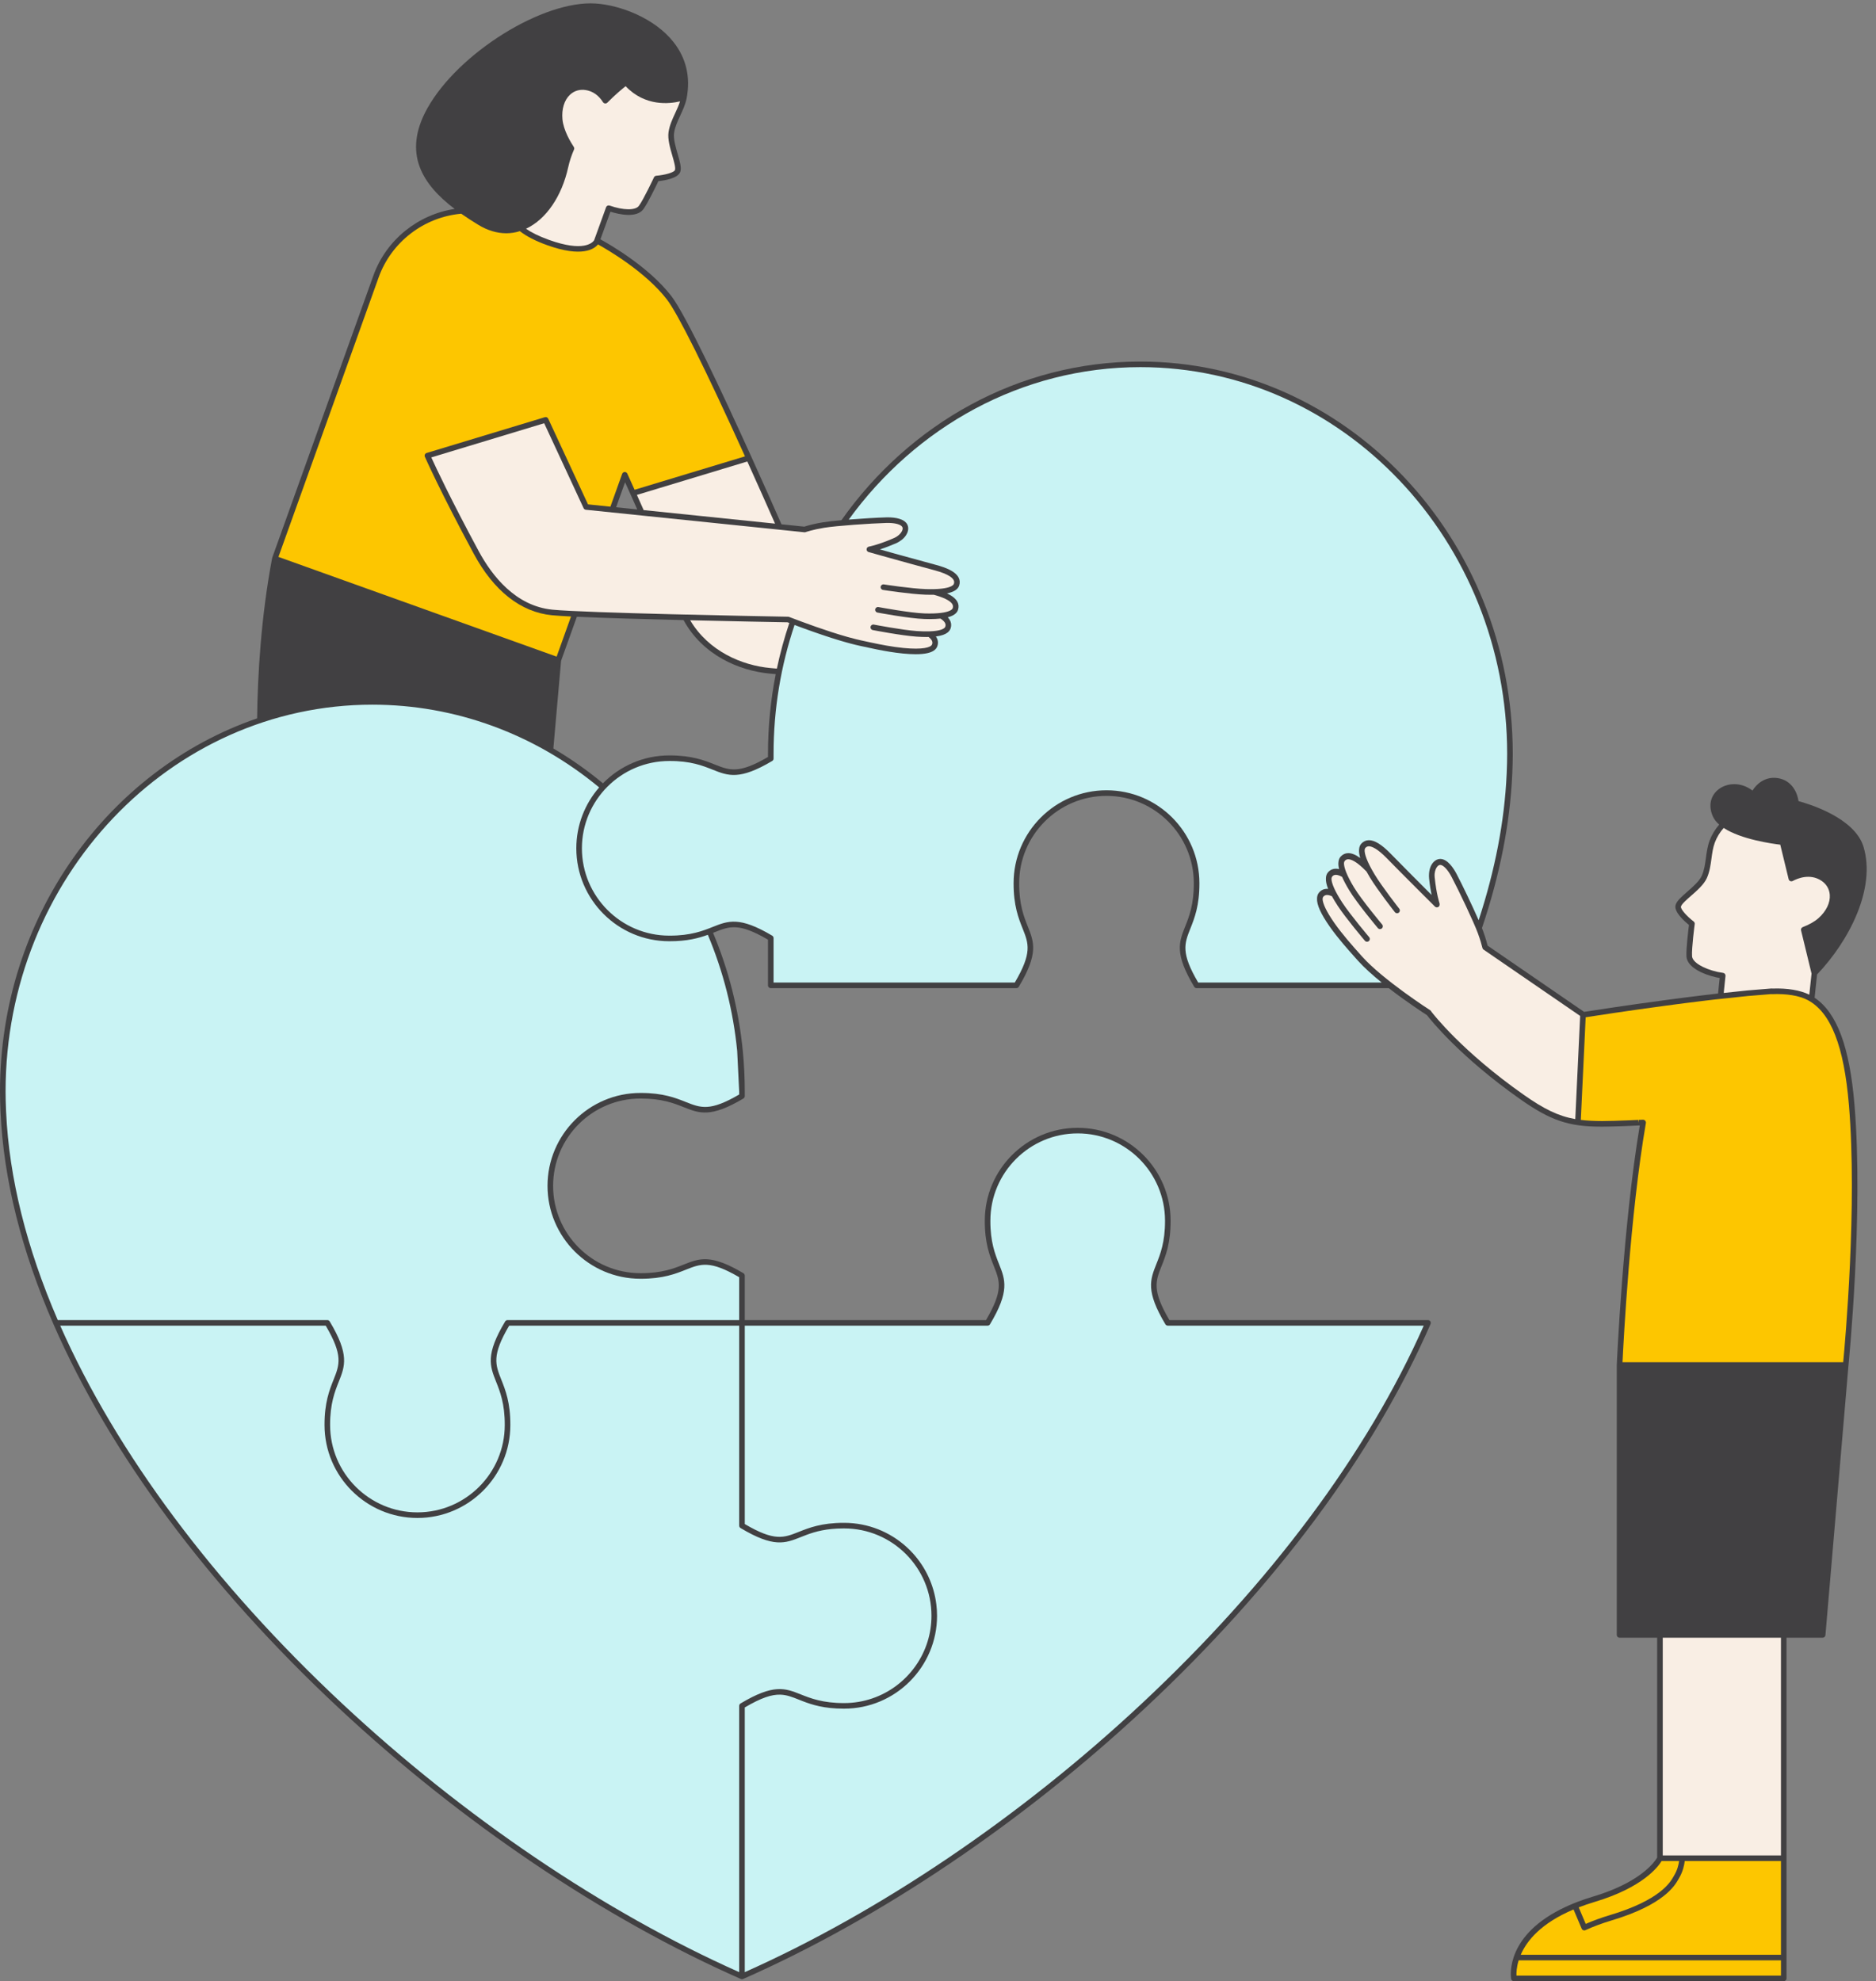
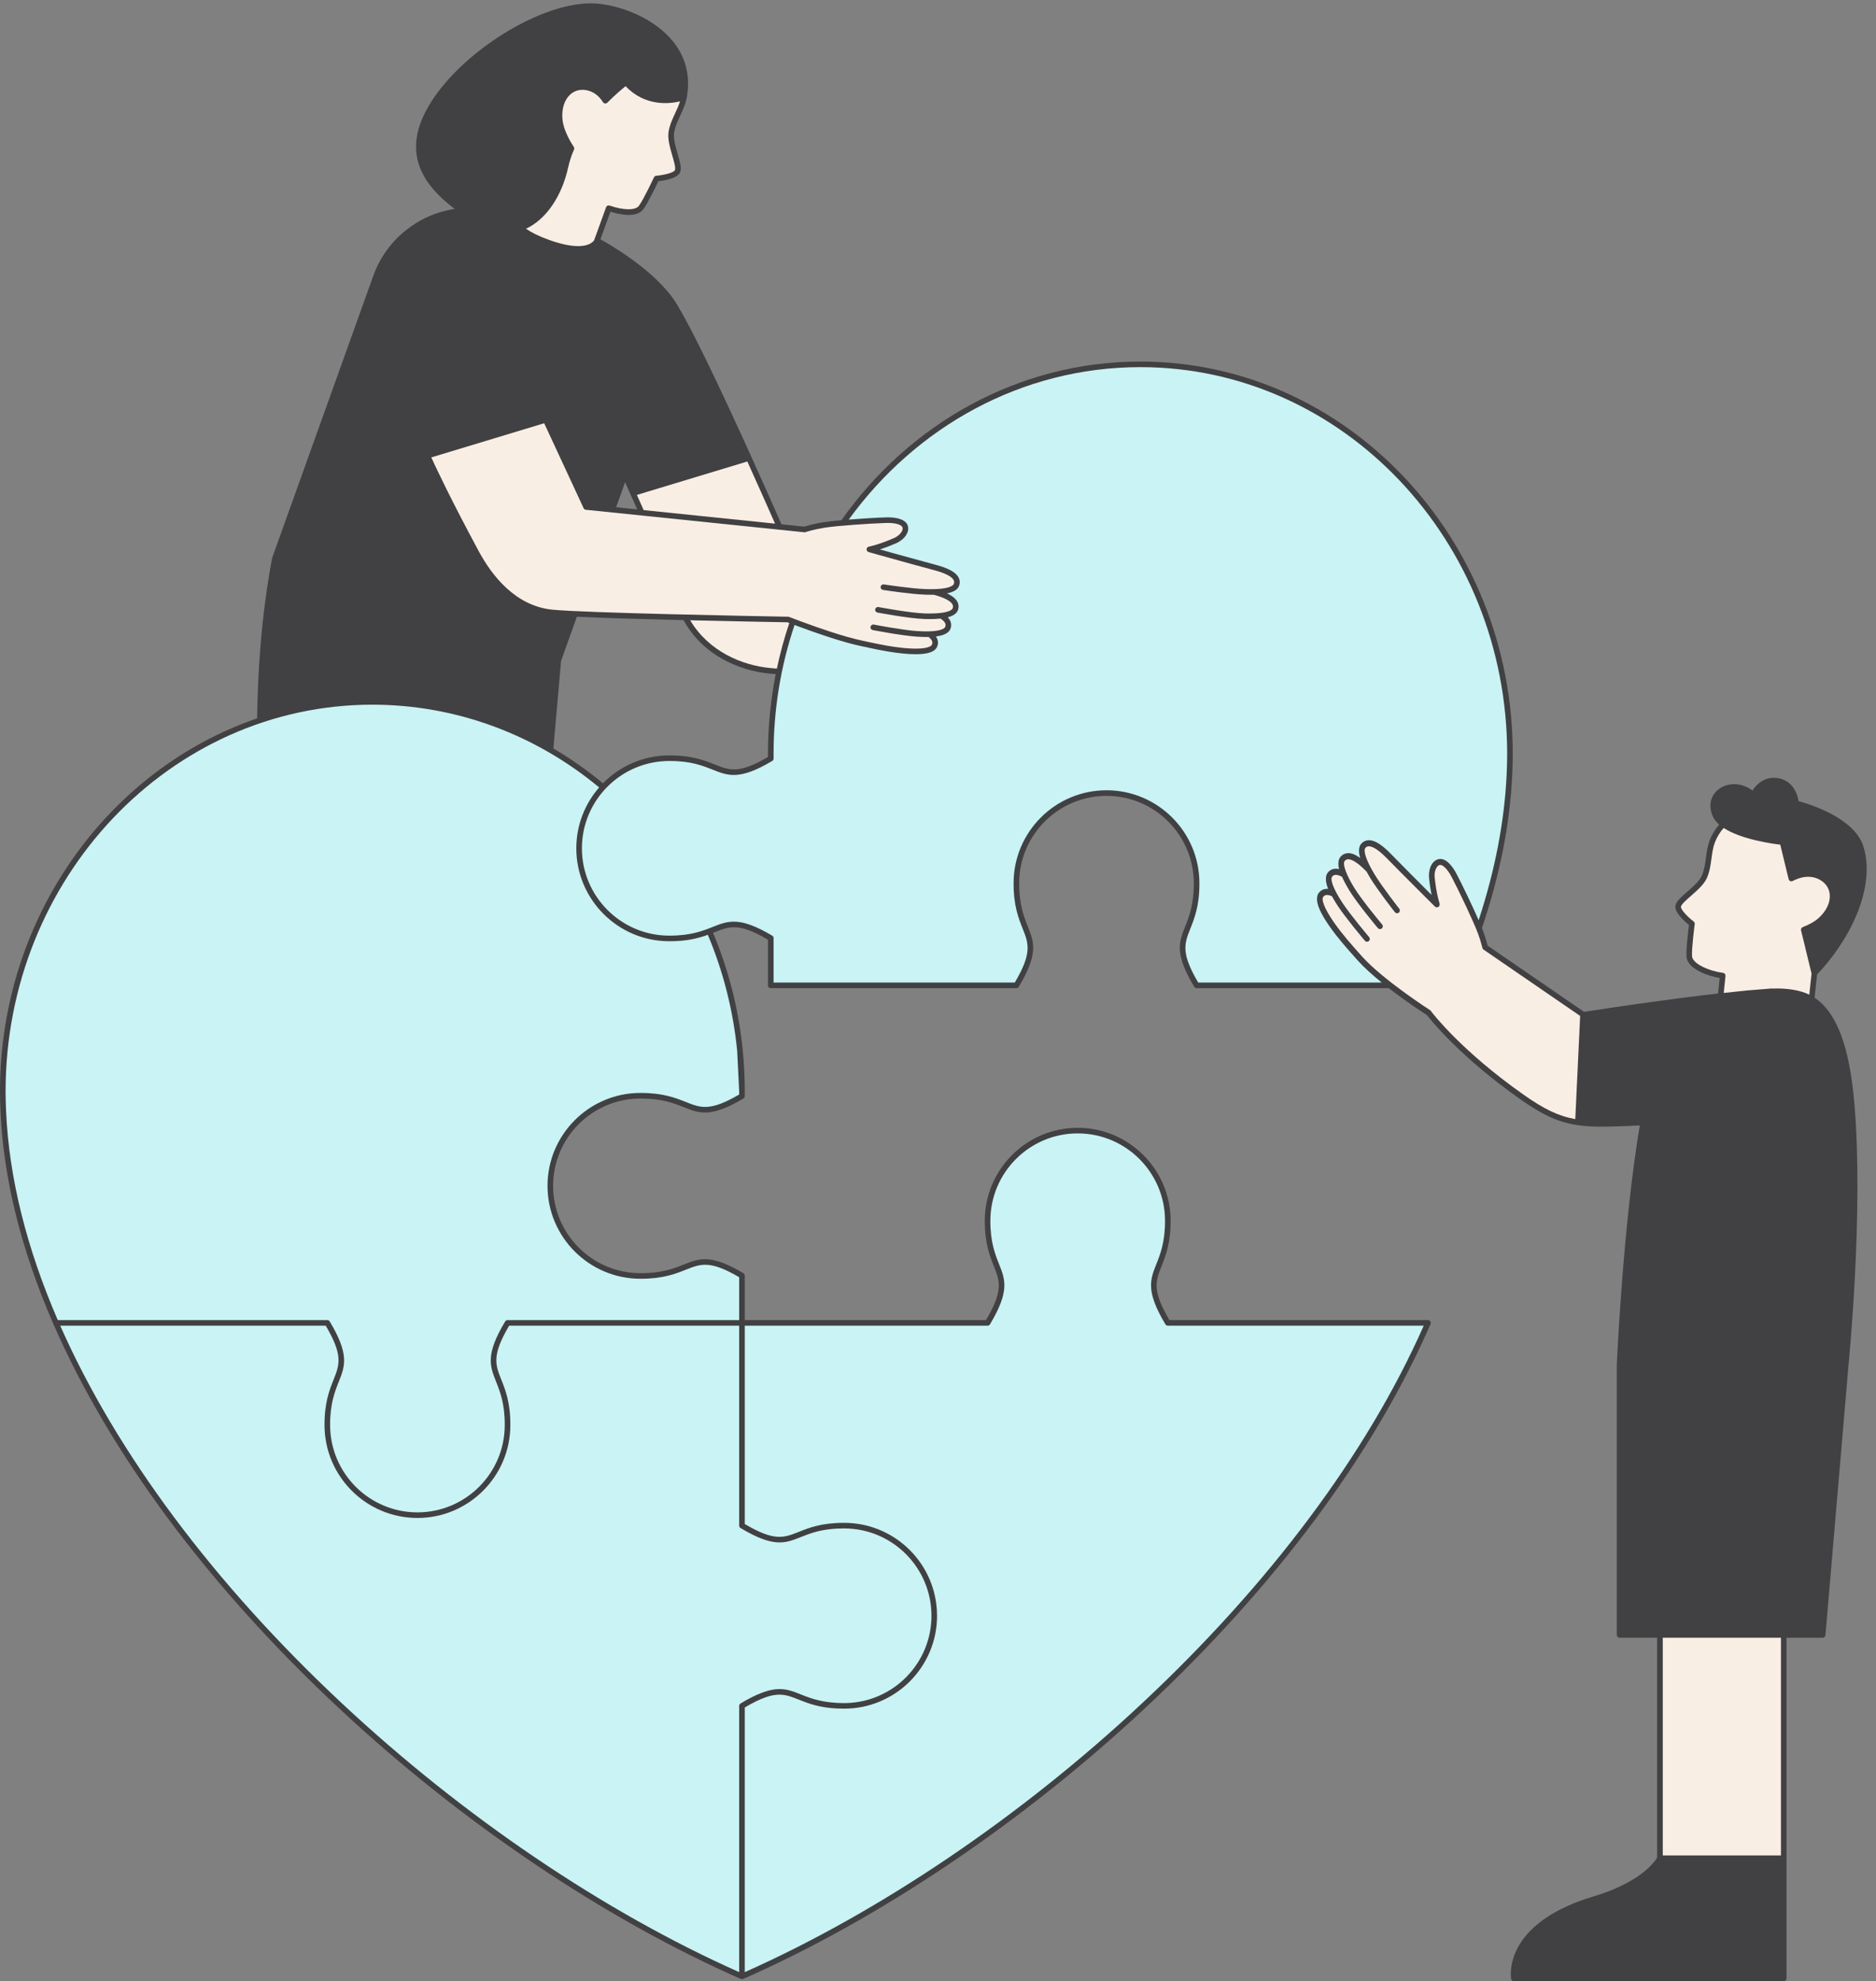
<svg xmlns="http://www.w3.org/2000/svg" fill="#000000" height="709.7" preserveAspectRatio="xMidYMid meet" version="1" viewBox="0.0 -1.2 672.0 709.7" width="672" zoomAndPan="magnify">
  <rect x="0.0" y="-1.2" width="672.0" height="709.7" fill="#808080" stroke="none" />
  <g id="change1_1">
    <path d="M650.005,356.207l0.886-8.335c11.545-12.093,21.119-30.822,16.648-45.696 c-3.146-10.466-19.625-15.414-23.289-16.394c-0.393-2.884-2.308-7.499-7.501-8.258c-4.541-0.664-7.577,2.188-8.992,4.472 c-4.291-3.252-9.105-2.667-11.945-0.597c-3.138,2.286-3.979,6.104-2.198,9.963c0.479,1.038,1.251,1.973,2.222,2.819 c-1.487,1.721-2.664,3.653-3.443,5.741c-0.754,2.025-1.039,4.137-1.314,6.178c-0.309,2.289-0.601,4.451-1.504,6.445 c-0.858,1.897-3.148,3.901-5.168,5.669c-2.164,1.895-3.874,3.391-4.217,4.888c-0.55,2.398,3.099,5.646,4.817,7.021 c-0.258,2.021-1.077,8.771-0.893,11.363c0.264,3.728,5.669,6.272,10.639,7.411c0.326,0.075,0.738,0.153,1.246,0.236 c-0.186,1.767-0.383,3.686-0.573,5.564c-0.257,0.029-0.515,0.059-0.773,0.089l-0.411,0.044c-1.214,0.14-2.432,0.284-3.653,0.43 l-2.476,0.306l-1.387,0.172l-2.391,0.296c-1.246,0.158-2.488,0.319-3.75,0.484l-0.237,0.03c-1.255,0.165-2.499,0.329-3.812,0.506 c-13.465,1.806-25.207,3.608-28.548,4.127c-0.054,0.008-0.105,0.016-0.155,0.024c-0.099,0.015-0.189,0.029-0.27,0.042 c-0.04,0.006-0.098,0.015-0.133,0.021l-34.556-23.727c-0.096-0.376-0.22-0.825-0.358-1.305c-0.005-0.024,0.001-0.047-0.006-0.071 c-0.354-1.245-0.771-2.528-1.241-3.815c-0.119-0.325-0.264-0.699-0.422-1.096c6.39-18.916,10.035-37.303,10.84-54.879l0.026-0.502 c0.114-2.681,0.168-4.911,0.168-7.019c0-77.492-59.839-140.537-133.391-140.537c-43.808,0-82.748,22.368-107.081,56.829 c-2.673,0.239-5.025,0.495-6.522,0.74c-0.41,0.067-0.8,0.136-1.179,0.206c-0.068,0.013-0.138,0.025-0.205,0.038 c-0.352,0.066-0.689,0.133-1.011,0.2c-0.072,0.015-0.143,0.03-0.213,0.045c-0.316,0.067-0.622,0.134-0.907,0.199 c-0.04,0.009-0.077,0.018-0.116,0.027c-0.264,0.062-0.513,0.122-0.749,0.18c-0.047,0.012-0.097,0.024-0.143,0.035 c-0.242,0.061-0.464,0.12-0.672,0.176c-0.051,0.014-0.101,0.027-0.15,0.041c-0.195,0.053-0.377,0.104-0.539,0.151 c-0.039,0.011-0.073,0.021-0.11,0.032c-0.139,0.041-0.265,0.079-0.376,0.113c-0.022,0.007-0.049,0.015-0.07,0.021 c-0.118,0.037-0.212,0.067-0.292,0.093c-0.01,0.003-0.026,0.008-0.035,0.011l-8.194-0.844c-2.636-5.985-6.484-14.664-10.766-24.125 c-10.24-22.625-23.537-51.003-28.737-57.704c-8.091-10.428-21.984-18.403-25.351-20.244c1.166-3.191,2.521-6.917,3.587-9.898 c2.984,0.931,9.333,2.406,11.79-0.892c1.553-2.084,4.502-8.21,5.376-10.051c2.188-0.23,7.012-0.998,7.842-3.315 c0.518-1.445-0.114-3.627-0.915-6.389c-0.748-2.579-1.595-5.501-1.295-7.561v0c0.314-2.166,1.234-4.144,2.208-6.238 c0.869-1.868,1.767-3.8,2.224-5.913c0.023-0.107,0.038-0.216,0.059-0.324c0.013-0.04,0.031-0.078,0.038-0.12 c1.369-7.454-0.189-14.128-4.631-19.837C234.547,5.252,222.092,0.641,213.4,0.06c-18.823-1.262-49.269,17.702-60.336,37.571 c-9.072,16.287-1.527,27.416,9.803,36.013c-13.188,1.987-24.545,11.107-29.124,23.879l-36.221,101.04 c-0.01,0.028-0.005,0.056-0.012,0.084c-0.006,0.024-0.024,0.043-0.029,0.067c-3.975,21.043-5.183,41.737-5.379,57.413 C38.698,274.487,0,327.449,0,389.764c0,2.113,0.054,4.344,0.168,7.021l0.026,0.5c1.1,23.994,7.468,49.496,18.929,75.797 c20.21,46.383,55.522,93.917,102.117,137.464c43.934,41.061,95.123,75.567,144.138,97.166c0.014,0.006,0.031,0.004,0.045,0.01 c0.116,0.045,0.237,0.075,0.358,0.075c0.123,0,0.242-0.031,0.358-0.075c0.015-0.006,0.031-0.003,0.045-0.01 c49.016-21.599,100.205-56.105,144.138-97.165c46.596-43.548,81.907-91.082,102.118-137.465c0.135-0.31,0.104-0.665-0.08-0.947 c-0.186-0.282-0.5-0.452-0.837-0.452h-92.631c-6.271-10.647-4.959-13.943-2.806-19.352c1.454-3.65,3.262-8.192,3.235-16.206 c0.001-0.015,0.001-0.028,0.001-0.041c0-18.351-14.93-33.28-33.281-33.28c-18.351,0-33.28,14.93-33.28,33.276 c-0.033,8.042,1.779,12.594,3.235,16.25c2.153,5.409,3.467,8.705-2.805,19.353h-86.411v-15.938c0-0.353-0.186-0.68-0.49-0.86 c-11.7-6.946-15.759-5.333-21.376-3.099c-3.466,1.378-7.771,3.09-15.302,3.09c-0.068,0-0.136,0-0.205,0 c-17.248,0-31.281-14.032-31.281-31.281c0-17.238,14.017-31.265,31.252-31.28c0.015,0.001,0.029,0.001,0.042,0.001 c0.049,0.002,0.13,0,0.195,0c7.527,0,11.833,1.712,15.298,3.09c5.616,2.232,9.674,3.847,21.376-3.1 c0.304-0.181,0.49-0.508,0.49-0.86l-0.001-1.675c0-0.002,0.001-0.003,0.001-0.005c0-4.865-0.242-9.793-0.719-14.646 c-1.443-14.682-5.068-28.888-10.642-42.166c0.185-0.073,0.369-0.146,0.549-0.218c5.38-2.139,8.66-3.445,19.127,2.672v16.367 c0,0.552,0.448,1,1,1h87.981c0.352,0,0.678-0.185,0.858-0.487c7.105-11.882,5.482-15.96,3.234-21.604 c-1.392-3.496-3.124-7.848-3.093-15.507c0-17.248,14.032-31.281,31.28-31.281s31.28,14.033,31.28,31.298 c0.029,7.647-1.702,11.996-3.094,15.49c-2.247,5.644-3.87,9.722,3.235,21.604c0.181,0.302,0.507,0.487,0.858,0.487h68.835 c6.36,4.917,12.583,8.964,13.688,9.675c1.202,1.562,11.8,14.932,33.552,30.207c10.711,7.521,17.229,9.729,28.861,9.729 c0.097,0,0.195,0,0.292,0c0,0,0,0,0.001,0c0,0,0,0,0,0c0.001,0,0.003,0,0.005,0c0.288-0.001,0.591-0.003,0.905-0.007 c0.029,0,0.059-0.001,0.089-0.001c0.969-0.011,2.04-0.033,3.197-0.064c0.066-0.002,0.134-0.004,0.201-0.006 c0.308-0.009,0.626-0.018,0.949-0.028c0.172-0.005,0.348-0.011,0.524-0.017c0.24-0.008,0.483-0.016,0.731-0.024 c0.294-0.01,0.595-0.021,0.899-0.032c0.013,0,0.026-0.001,0.039-0.001c0.748-0.027,1.519-0.057,2.331-0.091l0.512-0.022l1.813-0.08 l0.834-0.037l0.189-0.009l0.307-0.015c-6.019,35.673-8.223,85.285-8.244,85.788c0,0.007,0.004,0.014,0.003,0.021 c0,0.008-0.004,0.014-0.004,0.022v96.676c0,0.553,0.447,1,1,1h13.466v78.748c-0.023,0.04-0.04,0.073-0.073,0.127 c-0.004,0.007-0.009,0.014-0.013,0.021c-0.026,0.043-0.054,0.089-0.086,0.14c-0.009,0.015-0.02,0.031-0.03,0.047 c-0.032,0.049-0.065,0.101-0.102,0.157c-0.013,0.019-0.027,0.039-0.04,0.059c-0.039,0.057-0.078,0.116-0.123,0.179 c-0.016,0.023-0.035,0.048-0.052,0.072c-0.046,0.064-0.092,0.129-0.144,0.199c-0.018,0.025-0.04,0.052-0.059,0.078 c-0.179,0.239-0.391,0.506-0.641,0.8c-0.029,0.034-0.056,0.067-0.086,0.102c-0.063,0.073-0.132,0.15-0.2,0.226 c-0.049,0.055-0.095,0.108-0.146,0.164c-0.066,0.073-0.138,0.149-0.208,0.224c-0.059,0.064-0.118,0.127-0.18,0.192 c-0.071,0.074-0.146,0.15-0.221,0.226c-0.069,0.07-0.138,0.141-0.211,0.213c-0.077,0.076-0.158,0.154-0.239,0.233 c-0.078,0.075-0.157,0.151-0.239,0.227c-0.084,0.079-0.171,0.159-0.259,0.239c-0.086,0.079-0.174,0.158-0.265,0.239 c-0.093,0.082-0.187,0.165-0.284,0.249c-0.094,0.082-0.192,0.164-0.29,0.247c-0.1,0.084-0.2,0.168-0.304,0.254 c-0.105,0.087-0.215,0.174-0.325,0.262c-0.106,0.085-0.211,0.169-0.321,0.255c-0.117,0.091-0.24,0.184-0.362,0.276 c-0.112,0.085-0.222,0.169-0.338,0.255c-0.13,0.096-0.268,0.194-0.404,0.291c-0.117,0.084-0.23,0.167-0.351,0.251 c-0.16,0.112-0.328,0.224-0.495,0.337c-0.105,0.071-0.206,0.142-0.314,0.213c-0.275,0.182-0.56,0.365-0.854,0.549 c-0.102,0.064-0.212,0.129-0.316,0.193c-0.202,0.124-0.403,0.247-0.614,0.372c-0.13,0.077-0.268,0.155-0.402,0.232 c-0.194,0.112-0.388,0.224-0.59,0.337c-0.147,0.082-0.3,0.164-0.451,0.246c-0.199,0.108-0.398,0.216-0.604,0.325 c-0.16,0.084-0.325,0.168-0.49,0.252c-0.208,0.106-0.417,0.213-0.632,0.319c-0.173,0.086-0.35,0.171-0.527,0.256 c-0.217,0.105-0.437,0.209-0.661,0.313c-0.184,0.086-0.37,0.171-0.559,0.256c-0.231,0.105-0.467,0.209-0.706,0.314 c-0.192,0.084-0.385,0.168-0.581,0.251c-0.246,0.105-0.498,0.209-0.752,0.313c-0.202,0.083-0.403,0.165-0.609,0.247 c-0.264,0.105-0.535,0.209-0.807,0.313c-0.206,0.079-0.41,0.158-0.62,0.236c-0.292,0.109-0.593,0.216-0.894,0.323 c-0.203,0.073-0.403,0.146-0.61,0.218c-0.338,0.117-0.687,0.233-1.036,0.348c-0.182,0.06-0.359,0.121-0.544,0.181 c-0.539,0.174-1.09,0.346-1.655,0.516c-0.899,0.269-1.762,0.548-2.607,0.832c-0.181,0.061-0.364,0.121-0.543,0.182 c-0.76,0.261-1.499,0.527-2.217,0.799c-0.255,0.097-0.505,0.194-0.755,0.292c-0.258,0.101-0.517,0.202-0.769,0.305 c-0.004,0.002-0.008,0.001-0.012,0.002c-0.004,0.002-0.006,0.005-0.01,0.007c-0.237,0.096-0.468,0.193-0.7,0.29 c-0.49,0.206-0.97,0.413-1.439,0.624c-0.25,0.112-0.5,0.224-0.744,0.338c-21.544,9.964-19.795,24.537-19.606,25.755 c0.005,0.035,0.009,0.059,0.011,0.068c0.082,0.48,0.498,0.831,0.985,0.831h96.662c0.553,0,1-0.447,1-1v-7.455v-35.582v-79h12.947 c0.52,0,0.952-0.397,0.996-0.915l8.251-96.658c0-0.001,0-0.001,0-0.002c0.055-0.539,5.425-54.376,2.145-93.399 C662.556,373.789,657.996,361.544,650.005,356.207z M239.725,269.404c-9.292,0-17.703,3.832-23.746,9.994 c-5.623-4.677-11.564-8.843-17.76-12.477l2.762-31.408l5.655-15.773c9.64,0.442,24.255,0.858,38.224,1.197 c6.818,12.549,19.937,18.158,30.911,19.158c0.588,0.054,1.293,0.117,2.101,0.191c-1.816,9.228-2.774,18.784-2.774,28.571v1.108 c-10.466,6.116-13.747,4.812-19.127,2.672c-3.625-1.441-8.127-3.232-16.044-3.232C239.86,269.403,239.792,269.404,239.725,269.404z M228.269,181.291l-7.572-0.78l3.213-8.962c0.646,1.435,1.294,2.875,1.939,4.317C226.689,177.742,227.489,179.537,228.269,181.291z" fill="#414042" />
  </g>
  <g id="change2_1">
    <path d="M418.324,473.682h91.669c-20.2,45.69-55.108,92.479-101.035,135.402 c-43.354,40.519-93.788,74.628-142.176,96.175v-94.816c5.989-3.528,9.652-4.656,12.673-4.584c2.35,0.056,4.312,0.837,6.678,1.779 c0.453,0.18,0.92,0.366,1.405,0.553c3.398,1.31,7.709,2.683,14.627,2.682c0.071,0,0.148,0,0.215,0.001 c18.351,0,33.28-14.93,33.28-33.281c0-1.398-0.097-2.773-0.265-4.127c-0.867-6.973-3.889-13.286-8.39-18.238 c-0.058-0.064-0.12-0.123-0.178-0.186c-0.303-0.328-0.609-0.654-0.924-0.97c-0.33-0.33-0.67-0.65-1.013-0.966 c-0.048-0.044-0.094-0.092-0.143-0.136c-5.913-5.376-13.762-8.657-22.363-8.657c-0.072,0-0.143,0-0.214,0 c-7.909,0-12.412,1.792-16.036,3.235c-5.407,2.153-8.705,3.467-19.352-2.805v-71.061h86.98c0.352,0,0.678-0.185,0.858-0.486 c7.106-11.883,5.482-15.961,3.235-21.605c-1.393-3.496-3.125-7.848-3.094-15.507c0-17.248,14.032-31.28,31.28-31.28 c17.239,0,31.266,14.017,31.281,31.251c-0.001,0.017-0.001,0.032-0.001,0.047c0.029,7.646-1.702,11.995-3.093,15.489 c-2.247,5.645-3.871,9.723,3.235,21.605C417.646,473.497,417.972,473.682,418.324,473.682z M118.107,472.168 c7.106,11.883,5.482,15.961,3.235,21.605c-1.392,3.494-3.123,7.843-3.094,15.489c0,17.266,14.032,31.298,31.28,31.298 s31.281-14.032,31.281-31.28c0.031-7.659-1.701-12.011-3.094-15.507c-2.247-5.645-3.871-9.723,3.235-21.605 c0.181-0.302,0.507-0.486,0.858-0.486h82.972v-15.367c-10.468-6.114-13.748-4.812-19.127-2.672 c-3.625,1.441-8.128,3.231-16.035,3.231c-0.072,0-0.144,0-0.215,0c-18.347,0-33.277-14.93-33.277-33.281 c0-18.351,14.93-33.28,33.281-33.28c0.068,0.001,0.144,0.001,0.216,0.001c7.903,0,12.406,1.79,16.03,3.231 c5.38,2.139,8.66,3.442,19.127-2.673v-1.108l-0.713-14.5c-1.424-14.48-5.005-28.496-10.514-41.599 c-3.285,1.198-7.47,2.337-13.834,2.301c-18.347,0-33.277-14.93-33.277-33.281c0-8.34,3.091-15.967,8.178-21.814 c-23.096-19.18-51.604-29.643-81.231-29.643C60.941,251.227,2,313.375,2,389.764c0,2.084,0.053,4.287,0.167,6.934l0.025,0.491 c1.081,23.571,7.306,48.63,18.503,74.493h96.553C117.6,471.682,117.926,471.866,118.107,472.168z M286.873,605.779 c3.494,1.391,7.87,3.11,15.49,3.093c0.021,0,0.031,0,0.046,0.001c14.003-0.013,25.882-9.275,29.844-21.994 c0.914-2.935,1.407-6.055,1.407-9.287c0-17.248-14.032-31.28-31.28-31.28c-0.086-0.021-0.139,0-0.208,0 c-6.118,0-10.106,1.131-13.245,2.296c-0.724,0.269-1.404,0.539-2.053,0.798c-5.644,2.247-9.722,3.872-21.605-3.235 c-0.302-0.181-0.487-0.507-0.487-0.858v-71.63h-82.403c-6.271,10.647-4.958,13.942-2.805,19.352 c1.456,3.657,3.268,8.208,3.235,16.251c0,18.347-14.93,33.276-33.281,33.276c-18.351,0-33.28-14.93-33.28-33.28 c-0.031-8.044,1.78-12.593,3.235-16.247c2.154-5.408,3.467-8.704-2.805-19.352H21.571c20.2,45.69,55.108,92.479,101.035,135.402 c43.354,40.519,93.788,74.628,142.176,96.175v-95.386c0-0.352,0.185-0.678,0.487-0.858 C277.149,601.909,281.228,603.53,286.873,605.779z M408.489,130.318c-42.548,0-80.431,21.441-104.459,54.607 c4.851-0.387,10.18-0.698,13.372-0.789c0.285-0.008,0.598-0.012,0.929-0.007c2.319,0.033,5.543,0.472,6.649,2.514 c0.425,0.786,0.472,1.76,0.133,2.745c-0.056,0.161-0.128,0.32-0.203,0.479c-0.113,0.241-0.241,0.48-0.395,0.712 c0,0-0.001,0.001-0.001,0.001c-0.767,1.151-2.018,2.161-3.539,2.825c-0.892,0.389-1.712,0.721-2.491,1.025 c-1.251,0.488-2.37,0.885-3.303,1.185c1.275,0.358,2.824,0.791,4.516,1.263c0.846,0.236,1.727,0.481,2.628,0.732 c4.503,1.252,9.488,2.626,12.906,3.534c3.905,1.037,6.423,2.285,7.656,3.799c0.176,0.216,0.326,0.438,0.45,0.665 c0.5,0.918,0.585,1.905,0.252,2.936c-0.051,0.158-0.119,0.308-0.196,0.455c-0.024,0.046-0.053,0.089-0.08,0.133 c-0.06,0.099-0.124,0.197-0.197,0.291c-0.037,0.048-0.076,0.095-0.117,0.142c-0.078,0.089-0.162,0.175-0.252,0.259 c-0.043,0.04-0.085,0.082-0.131,0.121c-0.125,0.106-0.261,0.208-0.408,0.306c-0.017,0.012-0.032,0.024-0.049,0.036 c-0.169,0.109-0.355,0.211-0.552,0.309c-0.047,0.023-0.099,0.045-0.148,0.067c-0.158,0.074-0.324,0.145-0.499,0.212 c-0.06,0.023-0.122,0.045-0.184,0.067c-0.189,0.067-0.388,0.131-0.595,0.191c-0.047,0.013-0.092,0.028-0.14,0.041 c-0.264,0.073-0.539,0.141-0.832,0.201c0.305,0.14,0.587,0.284,0.858,0.431c0.068,0.037,0.134,0.074,0.2,0.111 c0.287,0.162,0.559,0.326,0.805,0.495c0.031,0.021,0.057,0.043,0.087,0.064c0.223,0.158,0.427,0.319,0.616,0.483 c0.042,0.037,0.087,0.073,0.128,0.111c0.193,0.176,0.365,0.356,0.519,0.54c0.035,0.042,0.067,0.084,0.1,0.127 c0.148,0.189,0.283,0.381,0.391,0.578c0.002,0.004,0.006,0.008,0.008,0.012c0.25,0.459,0.396,0.936,0.438,1.426 c0.042,0.49-0.02,0.995-0.186,1.509c-0.047,0.147-0.108,0.288-0.178,0.424c-0.029,0.057-0.067,0.111-0.1,0.166 c-0.045,0.076-0.09,0.151-0.142,0.224c-0.049,0.067-0.106,0.131-0.161,0.196c-0.047,0.055-0.094,0.11-0.146,0.163 c-0.067,0.068-0.141,0.134-0.215,0.199c-0.051,0.044-0.103,0.089-0.158,0.131c-0.084,0.065-0.172,0.129-0.264,0.191 c-0.058,0.039-0.119,0.077-0.18,0.114c-0.097,0.059-0.196,0.117-0.302,0.172c-0.073,0.039-0.152,0.075-0.229,0.112 c-0.102,0.049-0.204,0.098-0.314,0.143c-0.11,0.046-0.228,0.089-0.345,0.132c-0.087,0.032-0.169,0.065-0.26,0.095 c-0.217,0.072-0.444,0.14-0.684,0.203c0.01,0.01,0.016,0.02,0.025,0.03c0.151,0.162,0.283,0.323,0.401,0.484 c0.032,0.044,0.061,0.087,0.091,0.131c0.095,0.139,0.18,0.277,0.254,0.414c0.016,0.029,0.034,0.059,0.049,0.088 c0.08,0.159,0.144,0.317,0.198,0.473c0.014,0.042,0.027,0.083,0.04,0.125c0.042,0.139,0.077,0.276,0.101,0.412 c0.004,0.021,0.01,0.042,0.013,0.062c0.024,0.152,0.035,0.301,0.039,0.448c0.001,0.038,0.001,0.075,0.001,0.113 c-0.001,0.136-0.007,0.27-0.022,0.4c-0.001,0.011-0.001,0.022-0.003,0.033c-0.018,0.14-0.045,0.275-0.076,0.407 c-0.008,0.033-0.016,0.066-0.025,0.098c-0.034,0.129-0.072,0.256-0.115,0.376c-0.082,0.225-0.2,0.433-0.335,0.632 c-0.037,0.054-0.081,0.106-0.122,0.158c-0.116,0.148-0.249,0.289-0.398,0.422c-0.05,0.044-0.097,0.09-0.15,0.132 c-0.414,0.331-0.936,0.61-1.571,0.837c-0.101,0.036-0.211,0.069-0.317,0.103c-0.224,0.071-0.46,0.136-0.709,0.195 c-0.143,0.034-0.284,0.069-0.435,0.1c-0.259,0.052-0.536,0.096-0.819,0.137c-0.127,0.019-0.237,0.045-0.369,0.062 c0.014,0.02,0.023,0.04,0.037,0.06c0.096,0.14,0.183,0.279,0.257,0.417c0.007,0.013,0.016,0.026,0.023,0.039 c0.078,0.149,0.14,0.296,0.195,0.443c0.016,0.042,0.03,0.084,0.044,0.126c0.039,0.117,0.072,0.233,0.098,0.348 c0.007,0.031,0.016,0.062,0.022,0.093c0.028,0.139,0.045,0.275,0.056,0.409c0.003,0.037,0.003,0.074,0.005,0.111 c0.005,0.104,0.005,0.207,0.001,0.308c-0.002,0.037-0.002,0.073-0.005,0.109c-0.009,0.126-0.024,0.249-0.045,0.369 c-0.005,0.027-0.011,0.053-0.017,0.08c-0.019,0.098-0.042,0.193-0.068,0.286c-0.01,0.035-0.019,0.069-0.03,0.104 c-0.033,0.108-0.069,0.214-0.108,0.314c-0.001,0.004-0.002,0.008-0.004,0.011c-0.453,1.143-1.61,1.925-3.495,2.351 c-1.131,0.255-2.524,0.383-4.185,0.383c-1.344,0-2.863-0.083-4.56-0.25c-3.238-0.316-6.477-0.88-9.568-1.503 c-1.855-0.374-3.656-0.77-5.372-1.147l-0.654-0.144c-0.498-0.109-1.01-0.228-1.534-0.356c-0.13-0.032-0.266-0.068-0.397-0.101 c-0.401-0.1-0.803-0.201-1.217-0.31c-0.102-0.027-0.207-0.057-0.31-0.085c-0.447-0.12-0.897-0.241-1.355-0.371 c-0.148-0.042-0.3-0.087-0.449-0.13c-0.421-0.12-0.841-0.24-1.269-0.367c-0.131-0.039-0.265-0.081-0.397-0.12 c-0.449-0.135-0.9-0.27-1.354-0.41c-0.135-0.042-0.271-0.086-0.406-0.128c-0.45-0.141-0.901-0.281-1.354-0.427 c-0.179-0.057-0.359-0.117-0.538-0.175c-0.412-0.133-0.824-0.266-1.236-0.402c-0.186-0.062-0.372-0.124-0.558-0.186 c-0.402-0.134-0.805-0.268-1.204-0.403c-0.218-0.074-0.432-0.148-0.649-0.222c-0.363-0.124-0.727-0.248-1.086-0.373 c-0.263-0.091-0.521-0.182-0.781-0.273c-0.308-0.108-0.617-0.215-0.921-0.323c-0.293-0.104-0.579-0.206-0.868-0.309 c-0.263-0.094-0.53-0.189-0.789-0.282c-0.313-0.113-0.616-0.223-0.922-0.335c-0.225-0.082-0.454-0.164-0.675-0.245 c-0.361-0.132-0.709-0.261-1.058-0.39c-0.148-0.055-0.302-0.111-0.447-0.165c-0.432-0.16-0.849-0.316-1.259-0.47 c-0.053-0.02-0.109-0.041-0.162-0.06c-0.019-0.007-0.039-0.015-0.058-0.022c-4.861,14.452-7.516,29.994-7.516,46.181v1.557 c0.045,0.379-0.13,0.767-0.479,0.976c-0.003,0.001-0.005,0.003-0.008,0.005c-11.704,6.948-15.762,5.335-21.379,3.101 c-3.495-1.39-7.82-3.136-15.49-3.09c-17.265,0-31.298,14.032-31.298,31.28s14.033,31.281,31.281,31.281c0.068,0,0.136,0,0.203,0 c7.532,0,11.837-1.712,15.304-3.09c5.618-2.235,9.676-3.847,21.376,3.099c0.304,0.18,0.49,0.507,0.49,0.86v15.938h86.412 c6.271-10.647,4.958-13.942,2.805-19.351c-1.456-3.657-3.269-8.208-3.235-16.251c0-18.347,14.93-33.277,33.28-33.277 s33.28,14.93,33.28,33.281c0.031,8.044-1.78,12.592-3.235,16.247c-2.153,5.409-3.466,8.704,2.805,19.351h65.734 c-3.205-2.594-6.275-5.327-8.557-7.879l-0.447-0.5c-3.123-3.491-6.662-7.447-9.648-11.711c-3.156-4.505-4.652-7.819-4.518-10.034 c0.014-0.825,0.234-1.51,0.672-2.051c0.636-0.783,1.679-1.519,3.308-1.379c-0.591-1.488-0.853-2.729-0.795-3.742 c0.015-0.887,0.255-1.613,0.733-2.17c0.751-0.874,2.002-1.648,3.983-1.173c-0.243-0.989-0.316-1.842-0.216-2.563 c0.076-0.793,0.339-1.44,0.799-1.938c0.735-0.795,1.638-1.205,2.684-1.218c0.017,0,0.033,0,0.051,0c1.23,0,2.641,0.581,4.252,1.736 c-0.382-1.268-0.511-2.334-0.392-3.209c0.076-0.795,0.338-1.444,0.799-1.943c0.734-0.795,1.638-1.205,2.683-1.218 c2.087-0.023,4.643,1.568,7.864,4.878c3.934,4.043,10.851,10.976,14.606,14.73c-0.309-1.536-0.637-3.518-0.887-5.948 c-0.06-0.586-0.061-1.162-0.015-1.718c0.107-1.596,0.632-3.029,1.501-4.005c0.691-0.778,1.564-1.214,2.458-1.229 c0.016,0,0.032,0,0.048,0c2.631,0,4.792,3.364,5.851,5.378c2.024,3.853,5.634,11.363,7.908,16.586 c5.884-17.976,9.253-35.449,10.019-52.168l0.026-0.499c0.113-2.647,0.166-4.851,0.166-6.93 C539.879,192.465,480.938,130.318,408.489,130.318z" fill="#c9f3f4" />
  </g>
  <g id="change3_1">
    <path d="M282.102,221.719c0.206,0.079,0.424,0.162,0.64,0.245c-1.789,5.311-3.284,10.767-4.463,16.348 c-0.901-0.082-1.687-0.153-2.328-0.211c-10.115-0.921-22.124-5.969-28.725-17.109C262.583,221.357,276.753,221.622,282.102,221.719z M230.562,181.528l47.072,4.849c-2.534-5.746-6.045-13.656-9.937-22.265l-39.558,11.974 C228.981,177.968,229.782,179.769,230.562,181.528z M212.816,84.88c1.358-3.713,3.072-8.421,4.285-11.829 c0.185-0.519,0.753-0.79,1.273-0.609c4.928,1.726,9.234,1.771,10.469,0.113c1.676-2.25,5.375-10.143,5.412-10.222 c0.152-0.324,0.466-0.543,0.823-0.573c2.911-0.244,6.38-1.146,6.704-2.051c0.3-0.835-0.366-3.132-0.953-5.158 c-0.804-2.773-1.715-5.917-1.354-8.406v0c0.357-2.457,1.382-4.662,2.375-6.795c0.668-1.436,1.301-2.813,1.745-4.243 c-3.697,0.888-12.478,1.947-19.487-5.434c-1.177,0.929-3.685,2.998-6.553,5.896c-0.214,0.216-0.51,0.327-0.819,0.291 c-0.303-0.033-0.574-0.202-0.737-0.459c-1.566-2.477-3.657-3.938-6.215-4.345c-2.104-0.334-4.096,0.261-5.606,1.677 c-2.06,1.933-3.043,5.152-2.697,8.832c0.37,3.934,2.957,8.206,4.052,9.859c0.188,0.283,0.219,0.641,0.083,0.952 c-0.918,2.108-1.609,4.203-2.052,6.227c-2.315,10.574-7.956,18.786-15.143,22.136c1.856,1.284,4.493,2.654,8.256,4.003 C208.991,89.155,212.208,85.784,212.816,84.88z M340.136,205.188c-1.041-0.663-2.722-1.396-5.419-2.112 c-4.586-1.218-11.979-3.271-17.262-4.748c-0.834-0.233-1.616-0.452-2.325-0.651c-0.473-0.133-0.914-0.256-1.318-0.369 c-1.613-0.453-2.623-0.737-2.663-0.749c-0.448-0.126-0.749-0.545-0.727-1.01s0.362-0.853,0.82-0.937 c0.008-0.002,0.227-0.043,0.636-0.141c0.183-0.044,0.411-0.101,0.669-0.17c0.07-0.018,0.143-0.038,0.217-0.059 c1.507-0.41,4.067-1.214,7.411-2.673c0.898-0.392,1.586-0.886,2.086-1.39c0.375-0.378,0.645-0.761,0.818-1.109 c0.058-0.116,0.105-0.229,0.142-0.336c0.154-0.449,0.154-0.854-0.001-1.141c-0.461-0.85-2.243-1.396-4.68-1.462 c-0.348-0.009-0.709-0.009-1.082,0.002c-5.591,0.16-17.784,0.996-22.251,1.726c-4.081,0.667-6.621,1.548-6.646,1.557 c-0.138,0.048-0.279,0.061-0.415,0.049c-0.006,0-0.012,0.003-0.019,0.002l-78.274-8.063c-0.351-0.036-0.656-0.254-0.805-0.574 l-14.121-30.421l-40.437,12.241c1.525,3.354,6.886,14.847,16.982,33.576c4.77,8.849,13.222,19.669,26.399,20.968 c11.848,1.168,72.42,2.311,84.443,2.527c0.117,0.002,0.232,0.025,0.341,0.067c5.035,1.938,13.618,5.113,20.88,7.162 c1.117,0.315,2.203,0.604,3.24,0.857c0.518,0.127,1.025,0.244,1.517,0.352l0.655,0.144c0.922,0.203,1.874,0.41,2.841,0.618 c3.772,0.808,7.835,1.602,11.865,1.996c6.883,0.672,9.774-0.194,10.186-1.231c0.089-0.224,0.26-0.657,0.028-1.251 c-0.016-0.041-0.038-0.085-0.058-0.127c-0.012-0.026-0.021-0.05-0.035-0.077c-0.165-0.316-0.452-0.674-0.91-1.063 c-0.079-0.067-0.163-0.135-0.253-0.204c-0.254,0.005-0.49,0.019-0.756,0.019c-1.083,0-2.267-0.045-3.556-0.134 c-5.375-0.372-15.252-2.272-15.67-2.353c-0.542-0.105-0.897-0.629-0.792-1.171c0.104-0.543,0.63-0.896,1.171-0.792 c0.102,0.02,10.175,1.958,15.429,2.322c1.729,0.12,3.205,0.15,4.451,0.111c0.007,0,0.013-0.004,0.02-0.004 c4.175-0.133,5.293-1.014,5.591-1.462c0.034-0.054,0.065-0.108,0.084-0.163c0.05-0.137,0.125-0.344,0.128-0.61 c0.001-0.053-0.002-0.109-0.008-0.167c-0.056-0.547-0.448-1.3-1.821-2.179c-1.134,0.122-2.415,0.185-3.856,0.185 c-0.608,0-1.244-0.011-1.907-0.032c-5.402-0.176-16.351-2.225-16.814-2.312c-0.543-0.102-0.9-0.625-0.798-1.167 c0.102-0.543,0.62-0.902,1.167-0.798c0.112,0.021,11.262,2.107,16.51,2.278c2.425,0.078,4.338-0.003,5.827-0.184 c0.001,0,0.003-0.001,0.004-0.001c2.739-0.335,3.724-0.968,4.079-1.403c0.016-0.02,0.033-0.039,0.047-0.059 c0.017-0.023,0.032-0.046,0.046-0.068c0.034-0.057,0.063-0.115,0.082-0.173c0.081-0.25,0.112-0.484,0.095-0.708 c-0.017-0.224-0.084-0.44-0.201-0.654c-0.392-0.719-1.505-1.724-4.453-2.757c-0.009-0.003-0.018-0.007-0.027-0.01 c-0.2-0.07-0.412-0.14-0.629-0.209c-0.031-0.01-0.059-0.02-0.091-0.03c-0.211-0.067-0.434-0.134-0.661-0.201 c-0.044-0.013-0.083-0.026-0.127-0.039c-0.197-0.057-0.408-0.115-0.617-0.172c-0.035-0.009-0.067-0.019-0.102-0.028 c-0.328,0.007-0.663,0.012-1.009,0.012c-0.61,0-1.246-0.011-1.912-0.032c-5.386-0.175-14.841-1.639-15.241-1.701 c-0.545-0.085-0.919-0.596-0.834-1.142c0.085-0.546,0.597-0.915,1.142-0.834c0.097,0.015,9.735,1.507,14.999,1.678 c1.14,0.037,2.159,0.037,3.085,0.01c0.278-0.008,0.544-0.019,0.801-0.031c0.087-0.004,0.175-0.009,0.26-0.014 c0.235-0.014,0.459-0.03,0.676-0.047c0.1-0.008,0.202-0.016,0.299-0.025c0.182-0.017,0.354-0.035,0.523-0.054 c0.115-0.013,0.231-0.026,0.34-0.04c0.142-0.018,0.275-0.038,0.407-0.058c0.116-0.018,0.233-0.035,0.343-0.054 c0.122-0.021,0.236-0.043,0.349-0.065c0.099-0.019,0.198-0.039,0.292-0.059c0.122-0.027,0.237-0.054,0.348-0.082 c0.066-0.017,0.133-0.033,0.196-0.05c0.131-0.036,0.255-0.072,0.371-0.109c0.028-0.009,0.057-0.018,0.084-0.027 c1.076-0.359,1.483-0.767,1.636-1.029c0.029-0.052,0.057-0.103,0.073-0.155c0.161-0.501,0.128-0.934-0.105-1.363 C341.368,206.176,340.946,205.703,340.136,205.188z M595.614,663.456h6.966h35.375v-78h-42.341V663.456z M531.023,338.39 c-0.279-1.137-0.786-2.968-1.616-5.231c-1.562-4.257-6.823-15.285-9.43-20.228c-1.379-2.618-2.979-4.302-4.083-4.302 c-0.007,0-0.013,0-0.019,0c-0.326,0.005-0.68,0.204-0.994,0.559c-0.441,0.497-0.863,1.397-0.979,2.608 c-0.03,0.4-0.029,0.83,0.018,1.293c0.604,5.972,1.715,9.245,1.727,9.277c0.045,0.131,0.053,0.264,0.044,0.395 c0.027,0.363-0.135,0.721-0.455,0.922c-0.393,0.249-0.907,0.191-1.236-0.137c-0.116-0.115-11.674-11.606-17.255-17.326 c-3.464-3.549-5.4-4.239-6.41-4.264c-0.488,0.007-0.882,0.19-1.239,0.578c-0.087,0.095-0.213,0.295-0.269,0.672 c-0.107,1.404,0.785,4.231,3.591,8.864c2.728,4.504,8.752,12.175,8.812,12.252c0.341,0.434,0.267,1.063-0.168,1.404 c-0.437,0.342-1.063,0.266-1.404-0.168c-0.25-0.318-6.159-7.844-8.951-12.453c-0.46-0.76-0.878-1.485-1.256-2.177 c-0.035-0.028-0.076-0.044-0.108-0.077c-3.455-3.538-5.392-4.241-6.396-4.25c-0.488,0.007-0.882,0.191-1.238,0.578 c-0.113,0.123-0.256,0.395-0.286,0.903c0.006,1.477,0.95,4.244,3.602,8.621c2.72,4.491,10.003,13.188,10.076,13.276 c0.354,0.423,0.299,1.054-0.124,1.409c-0.188,0.157-0.415,0.234-0.642,0.234c-0.286,0-0.569-0.122-0.768-0.357 c-0.303-0.361-7.454-8.902-10.254-13.525c-1.091-1.801-1.943-3.406-2.573-4.832c-2.455-1.347-3.245-0.45-3.541-0.103 c-0.094,0.109-0.242,0.372-0.254,0.906c0.06,1.475,1.104,4.206,3.915,8.484c2.893,4.402,9.518,12.234,9.584,12.312 c0.357,0.421,0.305,1.052-0.116,1.41c-0.188,0.159-0.418,0.237-0.646,0.237c-0.283,0-0.565-0.12-0.763-0.354 c-0.275-0.325-6.771-8.003-9.73-12.507c-0.814-1.239-1.504-2.383-2.083-3.444c-0.729-0.325-1.297-0.451-1.73-0.451 c-0.844,0-1.203,0.445-1.376,0.66c-0.001,0-0.001,0-0.001,0c-0.15,0.186-0.233,0.473-0.238,0.856 c0.08,1.462,1.194,4.179,4.158,8.422c2.911,4.169,6.401,8.083,9.481,11.536l0.448,0.503c7.47,8.378,24.316,19.226,24.486,19.334 c0.169,0.108,0.277,0.265,0.354,0.435c0.597,0.789,10.996,14.294,33.177,29.87c7.181,5.042,12.266,7.58,18.412,8.672l1.745-36.961 l-34.593-23.753C531.225,338.837,531.081,338.629,531.023,338.39z M655.445,319.33c-0.152-2.065-1.214-3.852-2.989-5.031 c-4.093-2.717-8.567-0.843-10.302,0.088c-0.273,0.146-0.599,0.158-0.881,0.032c-0.283-0.126-0.491-0.376-0.564-0.677l-3.002-12.365 c-2.945-0.348-14.017-1.89-20.275-5.989c-1.373,1.567-2.455,3.329-3.165,5.233c-0.677,1.816-0.935,3.726-1.207,5.748 c-0.314,2.331-0.641,4.741-1.664,7.002c-1.038,2.291-3.5,4.447-5.673,6.349c-1.588,1.389-3.387,2.964-3.585,3.83 c-0.215,0.937,2.221,3.567,4.54,5.343c0.284,0.218,0.431,0.571,0.384,0.926c-0.012,0.087-1.152,8.728-0.954,11.526 c0.149,2.107,3.889,4.411,9.092,5.604c0.449,0.103,1.135,0.221,2.036,0.352c0.532,0.077,0.908,0.561,0.852,1.095 c-0.2,1.888-0.419,4.008-0.631,6.095l8.39-0.888c0.002,0,0.103-0.01,0.104-0.01l8.618-0.701c0.106-0.008,0.215,0.003,0.316,0.03 c5.339-0.202,9.986,0.585,13.224,2.191l0.804-7.561l-3.756-15.473c-0.118-0.487,0.143-0.987,0.61-1.168 c2.408-0.935,4.32-2.03,5.683-3.257C654.197,325.181,655.653,322.147,655.445,319.33z" fill="#f9eee4" />
  </g>
  <g id="change4_1">
-     <path d="M238.841,106.009c3.978,5.127,13.662,24.571,28.024,56.264l-39.551,11.972c-0.867-1.933-1.735-3.862-2.6-5.775 c-0.167-0.372-0.534-0.595-0.951-0.587c-0.407,0.016-0.764,0.278-0.901,0.662l-4.214,11.756l-8.024-0.827l-14.248-30.693 c-0.209-0.452-0.718-0.68-1.197-0.536l-42.357,12.822c-0.274,0.083-0.499,0.279-0.619,0.538c-0.12,0.26-0.123,0.558-0.008,0.82 c0.052,0.12,5.377,12.233,17.516,34.752c7.17,13.302,16.84,20.913,27.964,22.009c1.543,0.152,3.907,0.304,6.87,0.453l-5.155,14.38 l-76.436-27.401l-23.212-8.321l35.884-100.098c4.566-12.737,16.258-21.651,29.595-22.84c1.975,1.386,4.029,2.707,6.108,3.973 c3.307,2.014,6.688,3.027,10.01,3.027c1.648,0,3.283-0.252,4.886-0.753c2.323,1.836,5.586,3.517,9.777,5.019 c12.398,4.443,16.797,1.462,18.209-0.27C217.638,88.253,231.172,96.126,238.841,106.009z M601.416,671.646 c-0.057,0.095-0.12,0.207-0.193,0.335c-1.282,2.261-5.184,9.139-24.005,14.777c-3.371,1.01-6.501,2.174-9.302,3.461 c-0.133,0.062-0.275,0.092-0.418,0.092c-0.122,0-0.245-0.022-0.361-0.067c-0.252-0.098-0.454-0.293-0.56-0.542l-2.925-6.895 c-11.627,4.915-16.73,11.17-18.912,16.232h93.215v-33.582H603.49C603.336,666.784,602.863,669.253,601.416,671.646z M576.643,684.842c18.053-5.408,21.655-11.761,22.84-13.848c0.083-0.146,0.155-0.275,0.222-0.384 c1.179-1.95,1.611-3.978,1.769-5.154h-6.269c-1.28,2.126-6.789,9.493-23.934,14.63c-2.07,0.62-3.986,1.279-5.765,1.969l2.513,5.925 C570.659,686.82,573.554,685.767,576.643,684.842z M543.211,706.493h94.743v-5.455H544 C543.247,703.475,543.174,705.442,543.211,706.493z M662.302,394.649c-1.784-21.235-6.475-33.182-14.761-37.596 c-2.997-1.597-7.564-2.35-12.866-2.122c-0.089,0.002-0.179-0.004-0.266-0.024l-8.276,0.676c-0.001,0-0.101,0.01-0.102,0.01 l-11.562,1.224c-1.21,0.14-2.426,0.283-3.645,0.43l-6.24,0.771c-1.243,0.158-2.481,0.318-3.712,0.479l-0.275,0.036 c-1.244,0.163-2.486,0.327-3.714,0.492c-13.943,1.87-25.996,3.729-28.883,4.179l-1.736,36.765c2.258,0.287,4.773,0.404,7.598,0.414 c2.383-0.008,5.677-0.099,9.789-0.27l3.154-0.139l0.235,0.99l-0.046-0.999l1.477-0.069c0.307-0.021,0.632,0.108,0.832,0.335 c0.2,0.228,0.322,0.531,0.271,0.83c-5.665,32.783-8.021,78.278-8.378,85.719h79.052 C660.933,479.573,665.333,430.719,662.302,394.649z" fill="#fdc600" />
-   </g>
+     </g>
</svg>